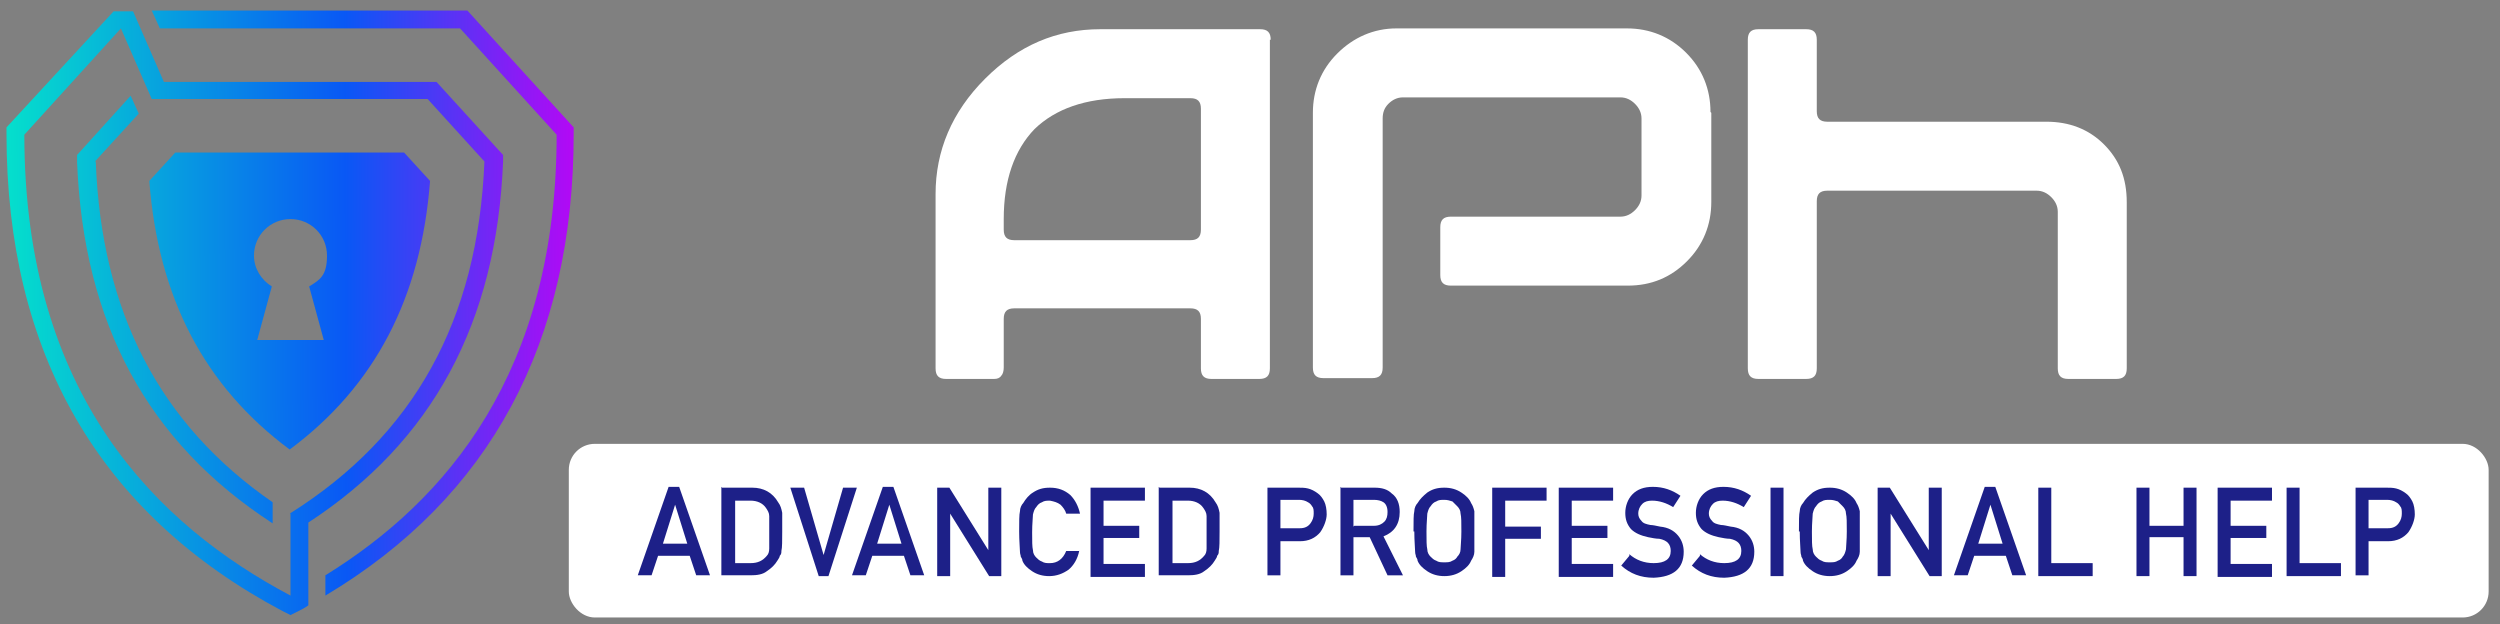
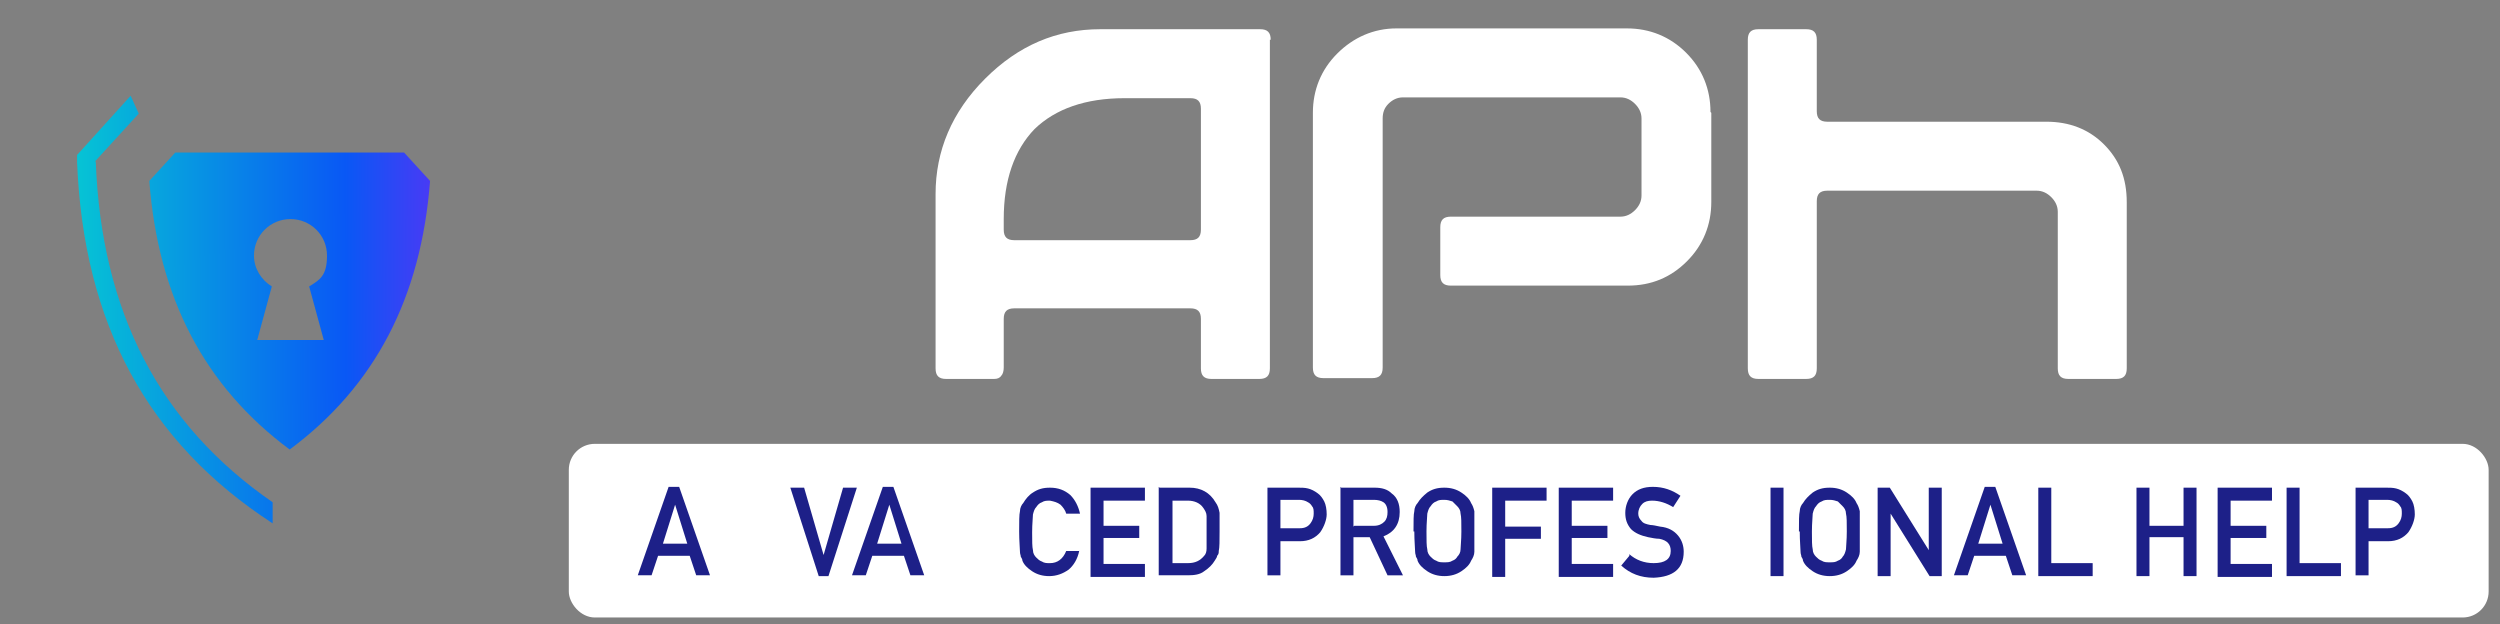
<svg xmlns="http://www.w3.org/2000/svg" xmlns:xlink="http://www.w3.org/1999/xlink" id="Capa_1" version="1.1" viewBox="0 0 308.1 76.9">
  <rect x="0" y="0" width="308.1" height="76.9" fill="#808080" stroke="none" />
  <defs>
    <style>
      .st0 {
        fill: url(#linear-gradient2);
      }

      .st1 {
        fill: url(#linear-gradient1);
      }

      .st2 {
        fill: url(#linear-gradient3);
      }

      .st3 {
        fill: url(#linear-gradient);
      }

      .st4 {
        fill: #fff;
      }

      .st5 {
        fill: #1d2088;
      }
    </style>
    <linearGradient id="linear-gradient" x1=".7" y1="37.5" x2="70.6" y2="37.2" gradientUnits="userSpaceOnUse">
      <stop offset="0" stop-color="#05e0cc" />
      <stop offset=".6" stop-color="#0958f5" />
      <stop offset="1" stop-color="#b209f5" />
    </linearGradient>
    <linearGradient id="linear-gradient1" x1=".7" y1="38.2" x2="70.6" y2="38" xlink:href="#linear-gradient" />
    <linearGradient id="linear-gradient2" x1=".7" y1="38.7" x2="70.6" y2="38.5" xlink:href="#linear-gradient" />
    <linearGradient id="linear-gradient3" x1=".7" y1="37.2" x2="70.6" y2="37" xlink:href="#linear-gradient" />
  </defs>
  <g>
    <g>
-       <path class="st3" d="M57.6,1.3H18.7l1,2.2h37l11.9,13.1c0,29.3-13.6,45.1-28.5,54.3v2.5c20.3-12.1,30.6-31.2,30.6-56.9v-.8L57.6,1.3Z" />
      <path class="st1" d="M11.7,19.9l5.4-5.9-1-2.2-6.6,7.3v.9c.8,19.9,8.7,34.5,24.1,44.5v-2.6c-13.9-9.6-21.1-23.4-21.8-42Z" />
-       <path class="st0" d="M62,20v-.9s-8.2-9-8.2-9H20.2l-3.8-8.7h-2.4L.8,15.7v.8c0,27,11.4,46.8,34,58.8l1,.5,1-.5c.4-.2.8-.4,1.2-.7v-10.2c15.3-10,23.2-24.6,24-44.5ZM35.8,63.3v10.1C19.4,64.7,3,48.8,3,16.6L14.9,3.5h0l3.8,8.7h34l7,7.7c-.8,19.6-8.7,33.8-24,43.4Z" />
    </g>
    <path class="st2" d="M49.9,18.8h-28.3l-3.2,3.5c1.1,14.4,6.8,25.3,17.3,33.1,10.5-7.8,16.2-18.7,17.3-33.1l-3.2-3.5ZM39.9,41.9h-8.2l1.8-6.6c-1.3-.8-2.2-2.2-2.2-3.8,0-2.5,2-4.5,4.5-4.5s4.5,2,4.5,4.5-.9,3-2.2,3.8l1.8,6.6Z" />
  </g>
  <g>
    <path class="st4" d="M156.5,4.9v40.5c0,.9-.4,1.3-1.3,1.3h-5.9c-.9,0-1.3-.4-1.3-1.3v-6.1c0-.9-.4-1.3-1.3-1.3h-21.7c-.9,0-1.3.4-1.3,1.3v6c0,.4-.1.8-.3,1-.2.3-.5.4-.9.4h-5.9c-.9,0-1.3-.4-1.3-1.3v-21.5c0-5.3,2-10.1,6.1-14.2,4.1-4.1,8.8-6.1,14.2-6.1h19.7c.9,0,1.3.4,1.3,1.3ZM148,28.4v-15c0-.9-.4-1.3-1.3-1.3h-8.1c-4.8,0-8.5,1.3-11.1,3.8-2.5,2.6-3.8,6.3-3.8,11.1v1.3c0,.9.4,1.3,1.3,1.3h21.7c.9,0,1.3-.4,1.3-1.3Z" />
    <path class="st4" d="M210.9,13.9v11c0,2.8-1,5.3-3,7.3-2,2-4.4,3-7.3,3h-21.8c-.9,0-1.3-.4-1.3-1.3v-5.9c0-.9.4-1.3,1.3-1.3h20.9c.7,0,1.3-.3,1.8-.8.5-.5.8-1.1.8-1.8v-9.5c0-.7-.3-1.3-.8-1.8-.5-.5-1.1-.8-1.8-.8h-26.8c-.7,0-1.3.3-1.8.8-.5.5-.7,1.1-.7,1.8v30.7c0,.9-.4,1.3-1.3,1.3h-6c-.9,0-1.3-.4-1.3-1.3V13.9c0-2.8,1-5.3,3-7.3,2-2,4.5-3.1,7.3-3.1h28.4c2.8,0,5.3,1,7.3,3,2,2,3,4.5,3,7.3Z" />
    <path class="st4" d="M262.1,24.9v20.5c0,.9-.4,1.3-1.3,1.3h-5.9c-.9,0-1.3-.4-1.3-1.3v-19.3c0-.7-.3-1.3-.8-1.8-.5-.5-1.1-.8-1.8-.8h-25.8c-.9,0-1.3.4-1.3,1.3v20.6c0,.9-.4,1.3-1.3,1.3h-5.9c-.9,0-1.3-.4-1.3-1.3V4.9c0-.9.4-1.3,1.3-1.3h5.9c.9,0,1.3.4,1.3,1.3v8.8c0,.9.4,1.3,1.3,1.3h27c2.8,0,5.2.9,7.1,2.8,1.9,1.9,2.8,4.2,2.8,7.1Z" />
  </g>
  <rect class="st4" x="70.1" y="54.7" width="236.6" height="21.4" rx="3.2" ry="3.2" />
  <g>
    <path class="st5" d="M85.1,68.5h-4l-.8,2.4h-1.7l3.8-10.9h1.3l3.8,10.9h-1.7l-.8-2.4ZM84.7,67l-1.5-4.8h0l-1.5,4.8h3.1Z" />
-     <path class="st5" d="M89,60.1h3.7c1.4,0,2.5.6,3.2,1.8.3.4.4.8.5,1.3,0,.4,0,1.2,0,2.3s0,2-.1,2.4c0,.2,0,.4-.2.6,0,.2-.2.4-.3.6-.3.5-.7.9-1.3,1.3-.5.4-1.2.5-2,.5h-3.6v-10.9ZM90.6,69.4h1.9c.9,0,1.5-.3,2-.9.2-.2.3-.5.3-.9,0-.4,0-1,0-2s0-1.6,0-2c0-.4-.2-.7-.4-1-.4-.6-1.1-.9-1.9-.9h-1.9v7.8Z" />
    <path class="st5" d="M97.4,60.1h1.7l2.4,8.3h0l2.4-8.3h1.7l-3.5,10.9h-1.2l-3.5-10.9Z" />
    <path class="st5" d="M111.5,68.5h-4l-.8,2.4h-1.7l3.8-10.9h1.3l3.8,10.9h-1.7l-.8-2.4ZM111.1,67l-1.5-4.8h0l-1.5,4.8h3.1Z" />
-     <path class="st5" d="M115.5,60.1h1.5l4.8,7.7h0v-7.7h1.6v10.9h-1.5l-4.8-7.7h0v7.7h-1.6v-10.9Z" />
    <path class="st5" d="M133,67.9c-.2,1-.7,1.8-1.3,2.3-.7.5-1.5.8-2.4.8-.8,0-1.5-.2-2.1-.6-.6-.4-1-.8-1.2-1.3,0-.2-.1-.3-.2-.5,0-.2-.1-.3-.1-.6,0-.4-.1-1.3-.1-2.5s0-2.1.1-2.5c0-.4.2-.8.4-1,.3-.5.7-1,1.2-1.3.6-.4,1.2-.6,2.1-.6,1,0,1.8.3,2.5.9.6.6,1,1.4,1.2,2.3h-1.7c-.1-.4-.4-.8-.7-1.1-.4-.3-.8-.4-1.3-.5-.4,0-.7,0-1,.2-.3.1-.5.3-.7.6-.2.2-.3.5-.4.9,0,.4-.1,1.1-.1,2.2s0,1.8.1,2.2c0,.4.2.7.4.9.2.2.4.4.7.5.3.2.6.2,1,.2.9,0,1.6-.5,2-1.5h1.7Z" />
    <path class="st5" d="M134.4,60.1h6.7v1.6h-5.1v3.1h4.4v1.5h-4.4v3.2h5.1v1.6h-6.7v-10.9Z" />
    <path class="st5" d="M142.9,60.1h3.7c1.4,0,2.5.6,3.2,1.8.3.4.4.8.5,1.3,0,.4,0,1.2,0,2.3s0,2-.1,2.4c0,.2,0,.4-.2.6,0,.2-.2.4-.3.6-.3.5-.7.9-1.3,1.3-.5.4-1.2.5-2,.5h-3.6v-10.9ZM144.5,69.4h1.9c.9,0,1.5-.3,2-.9.2-.2.3-.5.3-.9,0-.4,0-1,0-2s0-1.6,0-2c0-.4-.2-.7-.4-1-.4-.6-1.1-.9-1.9-.9h-1.9v7.8Z" />
    <path class="st5" d="M156.2,60.1h3.8c.4,0,.8,0,1.2.1.4.1.8.3,1.2.6.3.2.6.6.8,1,.2.4.3,1,.3,1.6s-.3,1.5-.8,2.2c-.6.7-1.4,1.1-2.5,1.1h-2.4v4.2h-1.6v-10.9ZM157.8,65.1h2.4c.6,0,1-.2,1.3-.6.3-.4.4-.8.4-1.2s0-.7-.2-.9c-.1-.2-.3-.4-.5-.5-.3-.2-.7-.3-1.1-.3h-2.3v3.5Z" />
    <path class="st5" d="M165.3,60.1h4.1c.9,0,1.6.2,2.1.7.7.5,1,1.3,1,2.3,0,1.5-.7,2.5-2,3l2.4,4.8h-1.9l-2.2-4.7h-2v4.7h-1.6v-10.9ZM166.9,64.8h2.4c.6,0,1-.2,1.3-.5.3-.3.4-.7.4-1.2,0-.6-.2-1-.5-1.2-.3-.2-.7-.3-1.2-.3h-2.5v3.3Z" />
    <path class="st5" d="M174.2,65.5c0-1.3,0-2.1.1-2.5,0-.4.2-.8.4-1,.3-.5.7-.9,1.2-1.3.6-.4,1.2-.6,2.1-.6.8,0,1.5.2,2.1.6.6.4,1,.8,1.2,1.3.2.3.3.6.4,1,0,.4,0,1.3,0,2.5s0,2.1,0,2.5c0,.4-.2.8-.4,1.1-.2.5-.6.9-1.2,1.3-.6.4-1.3.6-2.1.6-.8,0-1.5-.2-2.1-.6-.6-.4-1-.8-1.2-1.3,0-.2-.1-.3-.2-.5,0-.2-.1-.3-.1-.6,0-.4-.1-1.3-.1-2.5ZM175.8,65.5c0,1.1,0,1.8.1,2.2,0,.4.2.7.4.9.2.2.4.4.7.5.3.2.6.2,1,.2s.7,0,1-.2c.3-.1.5-.3.6-.5.2-.2.4-.5.4-.9,0-.4.1-1.1.1-2.2s0-1.8-.1-2.2c0-.4-.2-.7-.4-.9-.2-.2-.4-.4-.6-.6-.3-.1-.6-.2-1-.2-.4,0-.7,0-1,.2-.3.1-.5.3-.7.6-.2.2-.3.5-.4.9,0,.4-.1,1.1-.1,2.2Z" />
    <path class="st5" d="M183.9,60.1h6.7v1.6h-5.1v3.2h4.4v1.5h-4.4v4.7h-1.6v-10.9Z" />
    <path class="st5" d="M192.1,60.1h6.7v1.6h-5.1v3.1h4.4v1.5h-4.4v3.2h5.1v1.6h-6.7v-10.9Z" />
    <path class="st5" d="M200.8,68.3c.8.7,1.8,1.1,3,1.1,1.4,0,2.1-.5,2.1-1.5,0-.8-.4-1.3-1.4-1.5-.4,0-.9-.1-1.4-.2-.9-.2-1.6-.5-2.1-1-.5-.6-.7-1.2-.7-2s.3-1.7.9-2.3c.6-.6,1.4-.9,2.5-.9,1.3,0,2.4.4,3.4,1.1l-.9,1.4c-.8-.5-1.7-.8-2.6-.8-.5,0-.9.1-1.2.4-.3.3-.5.7-.5,1.2,0,.3.1.6.4.9.2.3.6.4,1.1.5.3,0,.7.1,1.2.2,1,.1,1.7.5,2.2,1.1.5.6.7,1.3.7,2,0,2.1-1.3,3.1-3.7,3.2-1.6,0-2.9-.5-4-1.5l1-1.2Z" />
-     <path class="st5" d="M209.5,68.3c.8.7,1.8,1.1,3,1.1,1.4,0,2.1-.5,2.1-1.5,0-.8-.4-1.3-1.4-1.5-.4,0-.9-.1-1.4-.2-.9-.2-1.6-.5-2.1-1-.5-.6-.7-1.2-.7-2s.3-1.7.9-2.3c.6-.6,1.4-.9,2.5-.9,1.3,0,2.4.4,3.4,1.1l-.9,1.4c-.8-.5-1.7-.8-2.6-.8-.5,0-.9.1-1.2.4-.3.3-.5.7-.5,1.2,0,.3.1.6.4.9.2.3.6.4,1.1.5.3,0,.7.1,1.2.2,1,.1,1.7.5,2.2,1.1.5.6.7,1.3.7,2,0,2.1-1.3,3.1-3.7,3.2-1.6,0-2.9-.5-4-1.5l1-1.2Z" />
    <path class="st5" d="M218.2,60.1h1.6v10.9h-1.6v-10.9Z" />
    <path class="st5" d="M221.7,65.5c0-1.3,0-2.1.1-2.5,0-.4.2-.8.4-1,.3-.5.7-.9,1.2-1.3.6-.4,1.2-.6,2.1-.6.8,0,1.5.2,2.1.6.6.4,1,.8,1.2,1.3.2.3.3.6.4,1,0,.4,0,1.3,0,2.5s0,2.1,0,2.5c0,.4-.2.8-.4,1.1-.2.5-.6.9-1.2,1.3-.6.4-1.3.6-2.1.6-.8,0-1.5-.2-2.1-.6-.6-.4-1-.8-1.2-1.3,0-.2-.1-.3-.2-.5,0-.2-.1-.3-.1-.6,0-.4-.1-1.3-.1-2.5ZM223.3,65.5c0,1.1,0,1.8.1,2.2,0,.4.2.7.4.9.2.2.4.4.7.5.3.2.6.2,1,.2s.7,0,1-.2c.3-.1.5-.3.6-.5.2-.2.3-.5.4-.9,0-.4.1-1.1.1-2.2s0-1.8-.1-2.2c0-.4-.2-.7-.4-.9-.2-.2-.4-.4-.6-.6-.3-.1-.6-.2-1-.2-.4,0-.7,0-1,.2-.3.1-.5.3-.7.6-.2.2-.3.5-.4.9,0,.4-.1,1.1-.1,2.2Z" />
    <path class="st5" d="M231.4,60.1h1.5l4.8,7.7h0v-7.7h1.6v10.9h-1.5l-4.8-7.7h0v7.7h-1.6v-10.9Z" />
    <path class="st5" d="M247.3,68.5h-4l-.8,2.4h-1.7l3.8-10.9h1.3l3.8,10.9h-1.7l-.8-2.4ZM246.8,67l-1.5-4.8h0l-1.5,4.8h3.1Z" />
    <path class="st5" d="M251.2,60.1h1.6v9.3h5.1v1.6h-6.7v-10.9Z" />
    <path class="st5" d="M269.1,66.2h-4.2v4.8h-1.6v-10.9h1.6v4.7h4.2v-4.7h1.6v10.9h-1.6v-4.8Z" />
    <path class="st5" d="M273.3,60.1h6.7v1.6h-5.1v3.1h4.4v1.5h-4.4v3.2h5.1v1.6h-6.7v-10.9Z" />
    <path class="st5" d="M281.8,60.1h1.6v9.3h5.1v1.6h-6.7v-10.9Z" />
    <path class="st5" d="M290.3,60.1h3.8c.4,0,.8,0,1.2.1.4.1.8.3,1.2.6.3.2.6.6.8,1,.2.4.3,1,.3,1.6s-.3,1.5-.8,2.2c-.6.7-1.4,1.1-2.5,1.1h-2.4v4.2h-1.6v-10.9ZM291.9,65.1h2.4c.6,0,1-.2,1.3-.6.3-.4.4-.8.4-1.2s0-.7-.2-.9c-.1-.2-.3-.4-.5-.5-.3-.2-.7-.3-1.1-.3h-2.3v3.5Z" />
  </g>
</svg>